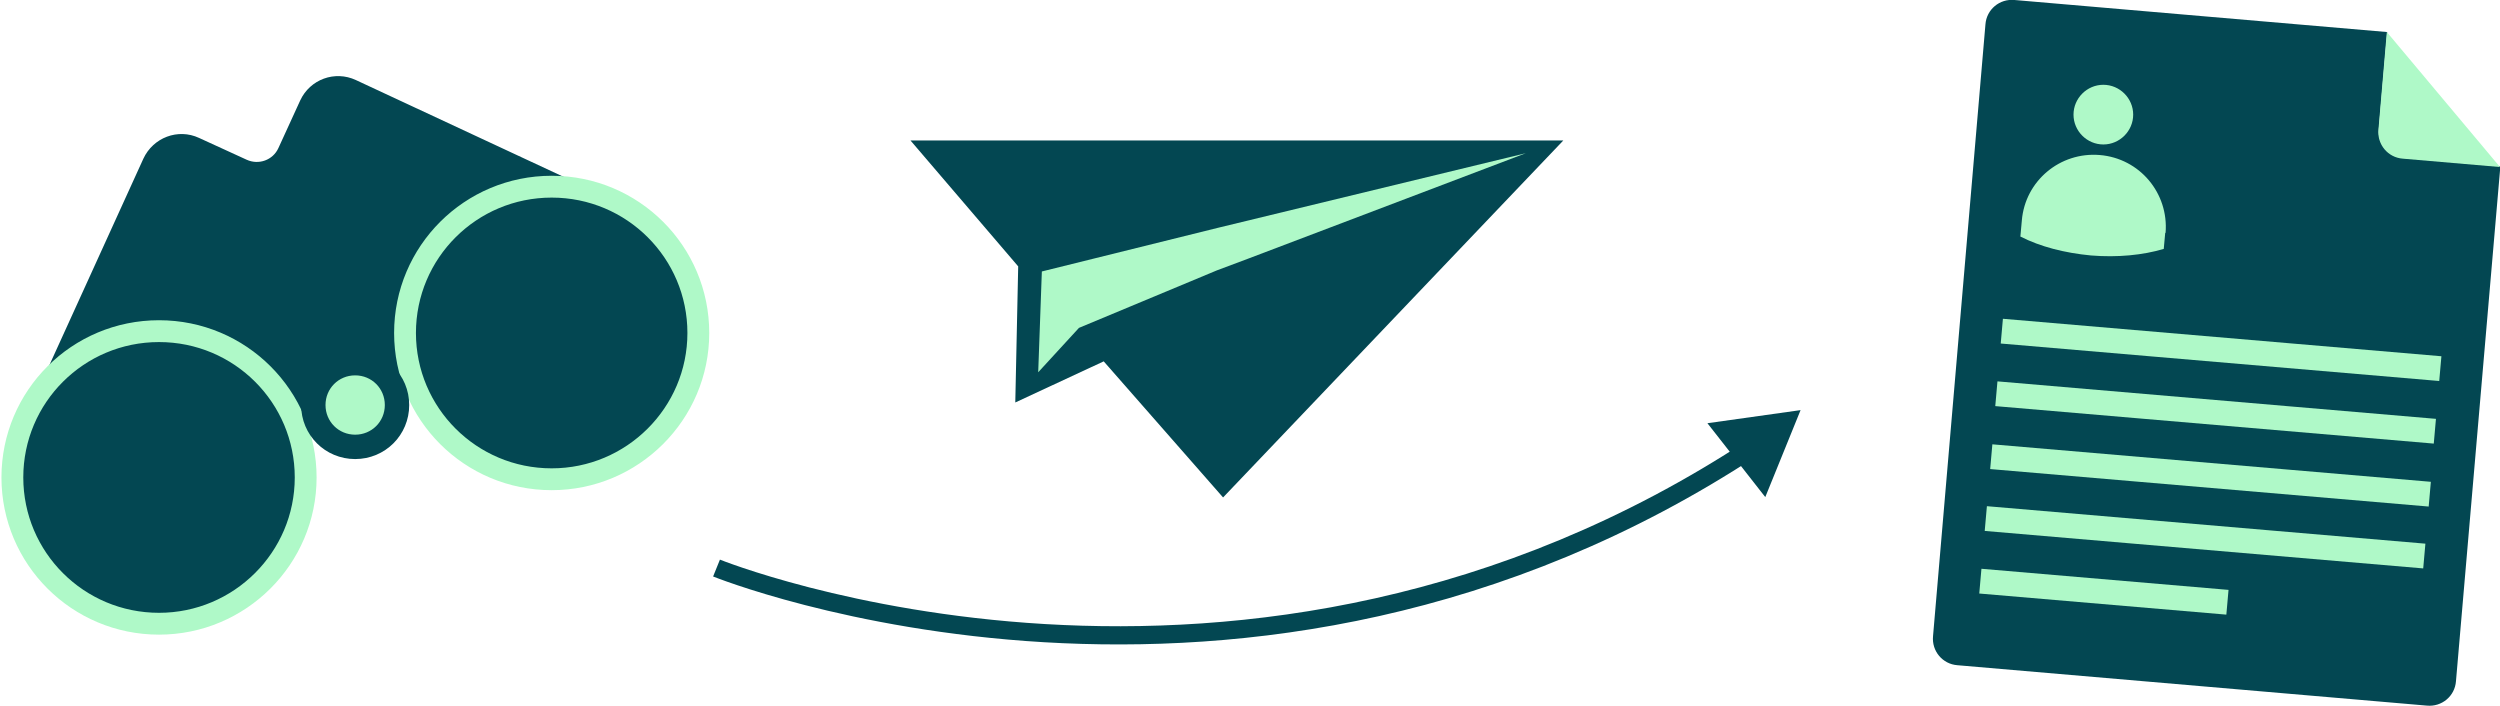
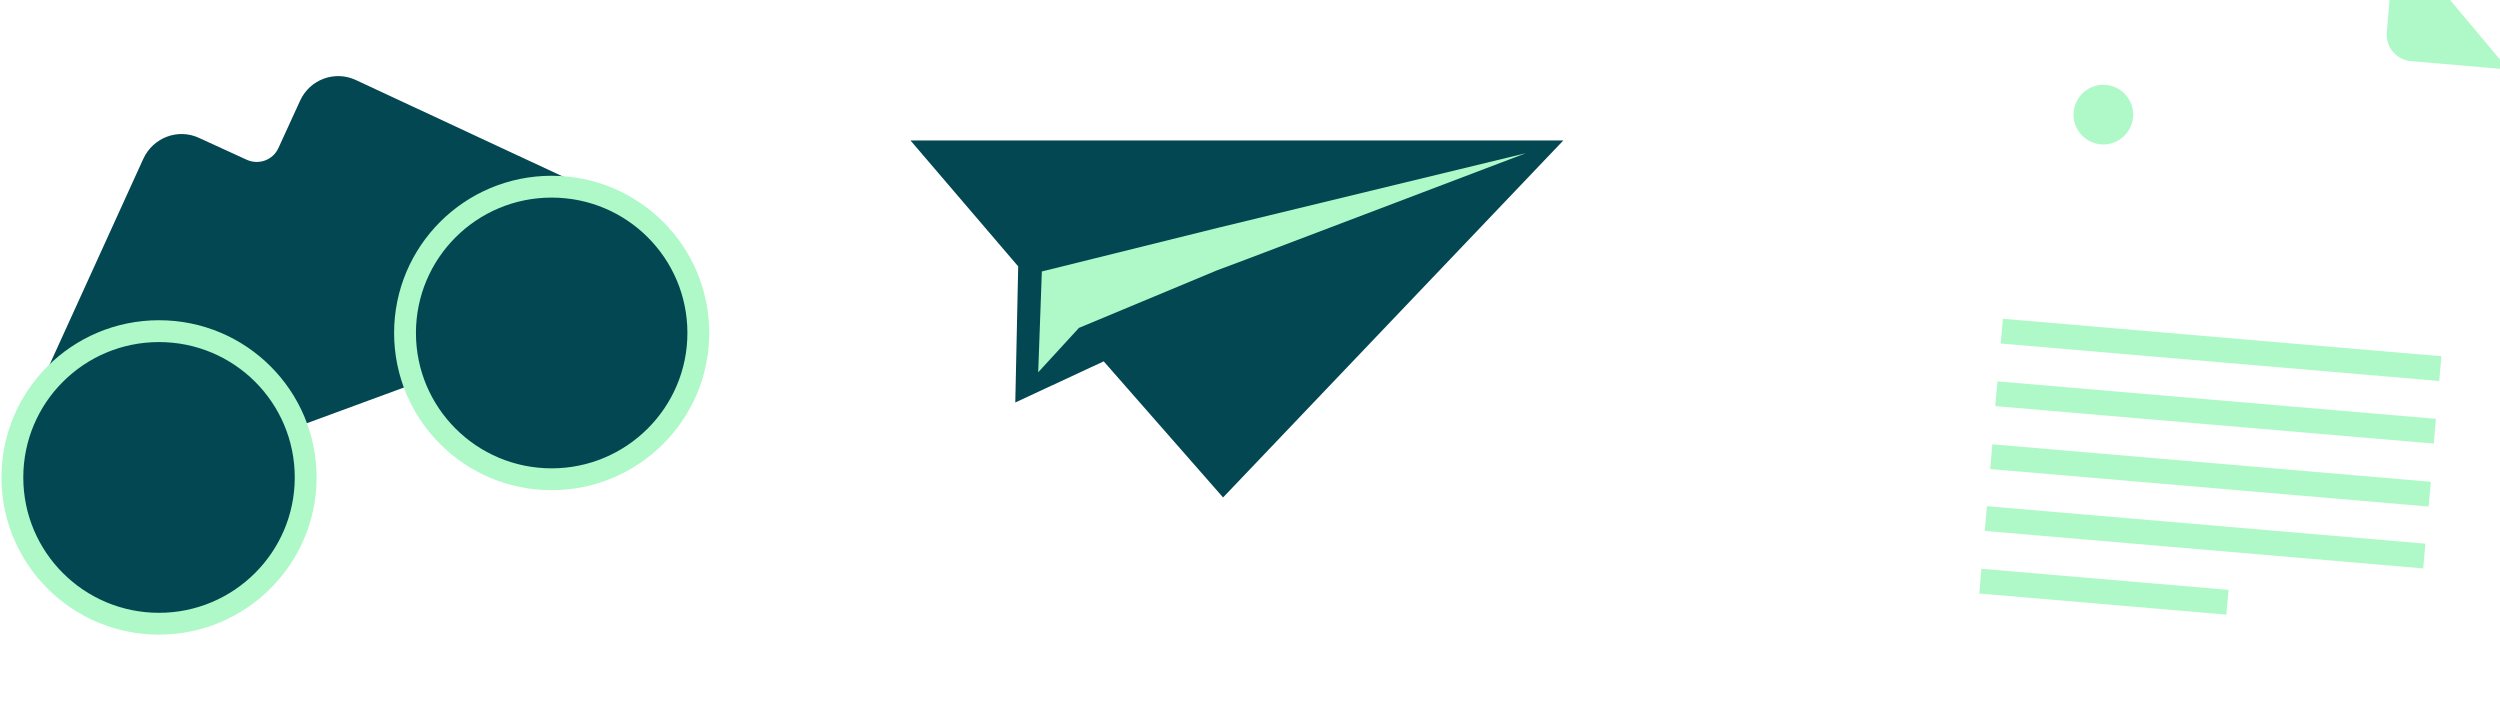
<svg xmlns="http://www.w3.org/2000/svg" viewBox="0 0 687 194">
  <defs>
    <style>      .cls-1, .cls-2 {        fill: none;      }      .cls-3, .cls-4 {        fill: #aff9c8;      }      .cls-4 {        stroke-width: 6.7px;      }      .cls-4, .cls-2 {        stroke: #034752;      }      .cls-4, .cls-2, .cls-5 {        stroke-miterlimit: 10;      }      .cls-2 {        stroke-width: 5px;      }      .cls-5 {        stroke: #aff9c8;        stroke-width: 6px;      }      .cls-5, .cls-6 {        fill: #034752;      }    </style>
  </defs>
  <g>
    <g id="Réteg_1">
      <rect class="cls-1" y="0" width="687" height="194" />
-       <path class="cls-6" d="M655.9,8.8L553.6,0c-4.1-.4-7.7,2.6-8,6.7l-14.4,168.1c-.4,4.1,2.6,7.7,6.7,8l129,11.1c4.1.4,7.7-2.6,8-6.7l12.2-141.5-26.7-2.3c-4.1-.4-7.1-3.9-6.7-8l2.3-26.6h0Z" />
-       <path class="cls-3" d="M655.9,8.8l-2.3,26.8c-.4,4.1,2.6,7.7,6.7,8l26.7,2.3-31.1-37.1Z" />
+       <path class="cls-3" d="M655.9,8.8c-.4,4.1,2.6,7.7,6.7,8l26.7,2.3-31.1-37.1Z" />
      <path class="cls-3" d="M550.4,87.6l-.6,6.8,120.5,10.3.6-6.8-120.5-10.3Z" />
      <path class="cls-3" d="M548.9,104.8l-.6,6.8,120.5,10.3.6-6.8-120.5-10.3Z" />
      <path class="cls-3" d="M547.5,122.1l-.6,6.8,120.5,10.3.6-6.8-120.5-10.3Z" />
      <path class="cls-3" d="M546,139.1l-.6,6.8,120.5,10.3.6-6.8-120.5-10.3Z" />
      <path class="cls-3" d="M544.5,156.3l-.6,6.8,67.9,5.8.6-6.8-67.9-5.8Z" />
      <path class="cls-3" d="M578,39.7c4.5,0,8.2-3.7,8.2-8.2s-3.7-8.2-8.2-8.2-8.2,3.7-8.2,8.2,3.7,8.2,8.2,8.2Z" />
-       <path class="cls-3" d="M595.1,64c.9-10.9-7.1-20.5-18.1-21.4-10.9-.9-20.5,7.1-21.4,18l-.4,4.4c5.5,2.8,12.1,4.5,19.4,5.2,7.3.6,14.3-.1,20-1.8l.4-4.4h0Z" />
      <path class="cls-6" d="M429.6,38.6h-179.4s29.6,34.6,29.6,34.6l-.8,37.4,24.3-11.3,32.8,37.4,93.5-98.1h0Z" />
      <path class="cls-3" d="M334.7,62.6l-48.4,12-1,27.7,11.2-12.2,37.9-15.8,8.8-3.3,76.1-28.9-84.6,20.5Z" />
      <path class="cls-6" d="M168.4,54.9L97.8,22c-5.8-2.7-12.6-.2-15.3,5.6l-6,13.1c-1.5,3.3-5.4,4.7-8.7,3.2l-13.1-6c-5.8-2.7-12.6-.1-15.3,5.7l-28.5,62.6c-1.8,4,.8,8.7,5.2,9.2l53,5.8c1,.1,2,0,3-.4l51.1-18.8c.9-.4,1.8-.9,2.5-1.6l42.8-45.3" />
      <path class="cls-5" d="M43.7,171.4c22.2,0,40.3-18,40.3-40.2s-18-40.2-40.3-40.2S3.4,109,3.4,131.2s18,40.2,40.3,40.2Z" />
      <path class="cls-5" d="M151.6,131.7c22.2,0,40.3-18,40.3-40.2s-18-40.2-40.3-40.2-40.3,18-40.3,40.2,18,40.2,40.3,40.2Z" />
-       <path class="cls-4" d="M97.6,122.8c6.4,0,11.5-5.1,11.5-11.5s-5.1-11.5-11.5-11.5-11.5,5.1-11.5,11.5,5.1,11.5,11.5,11.5Z" />
-       <path class="cls-2" d="M196.9,156.1s145.3,58.8,285.1-33.3" />
-       <path class="cls-6" d="M494.8,112.7l-25.6,3.6,15.9,20.3,9.7-23.9Z" />
    </g>
  </g>
</svg>